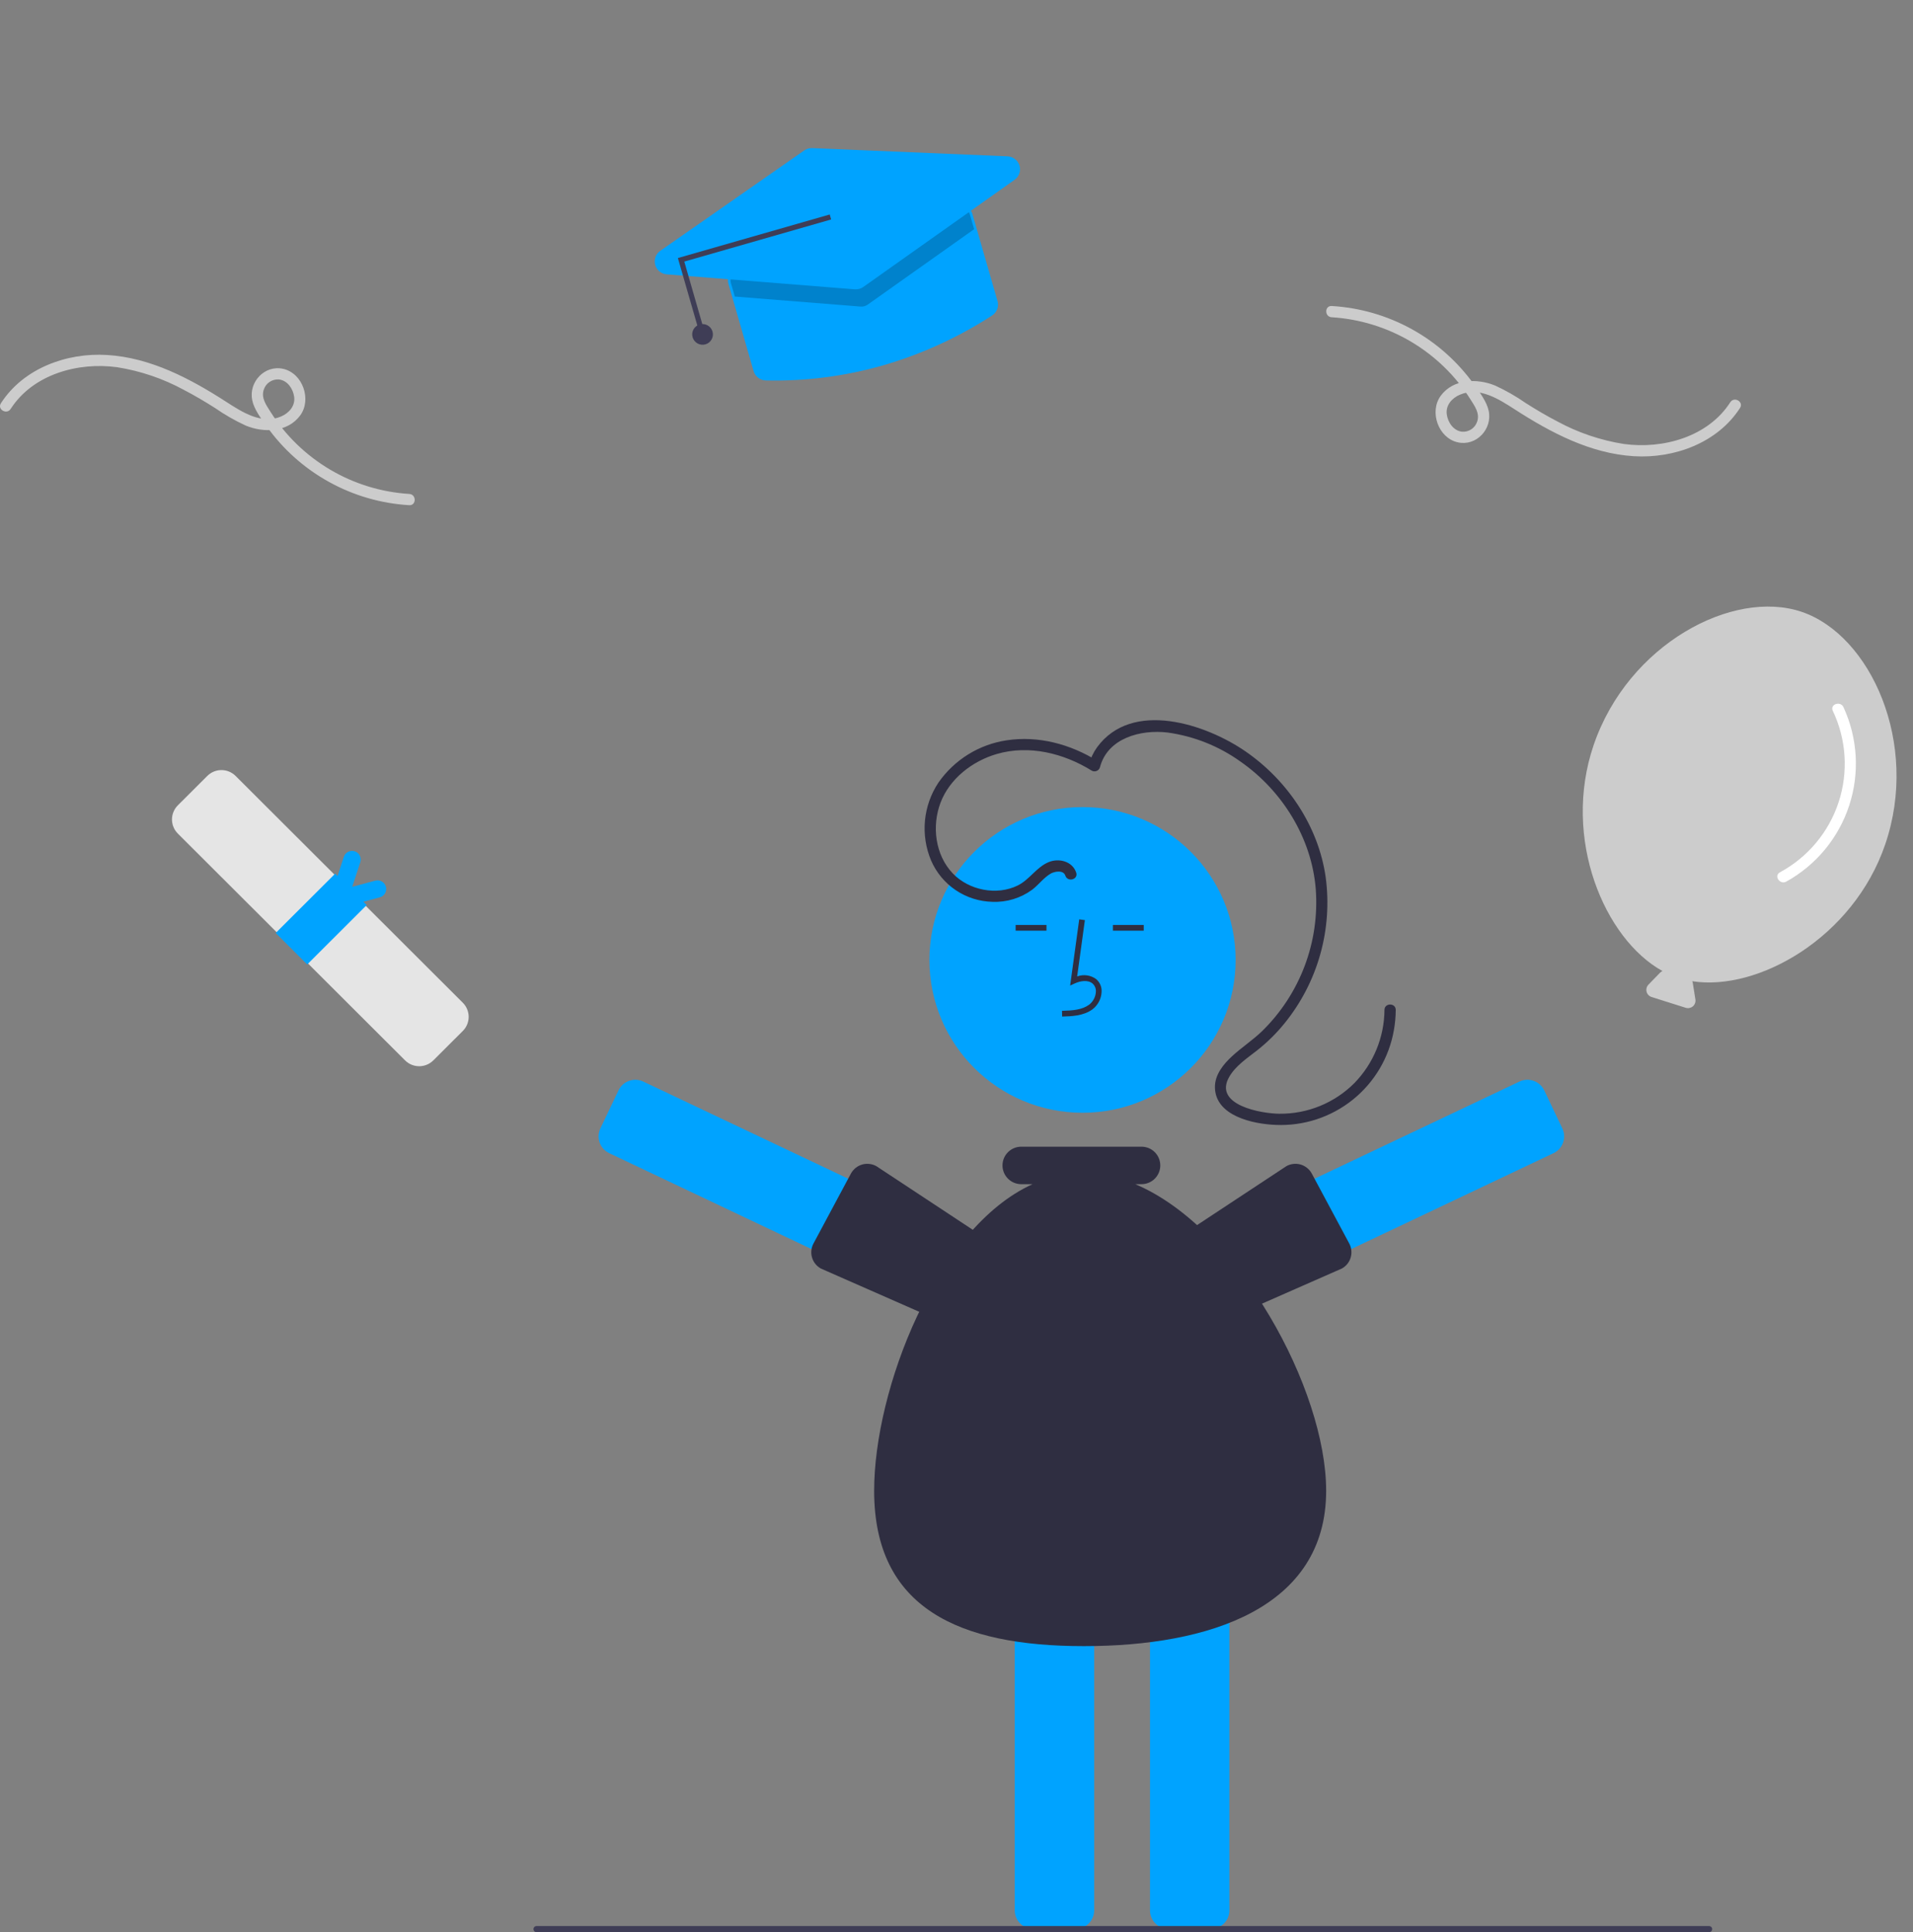
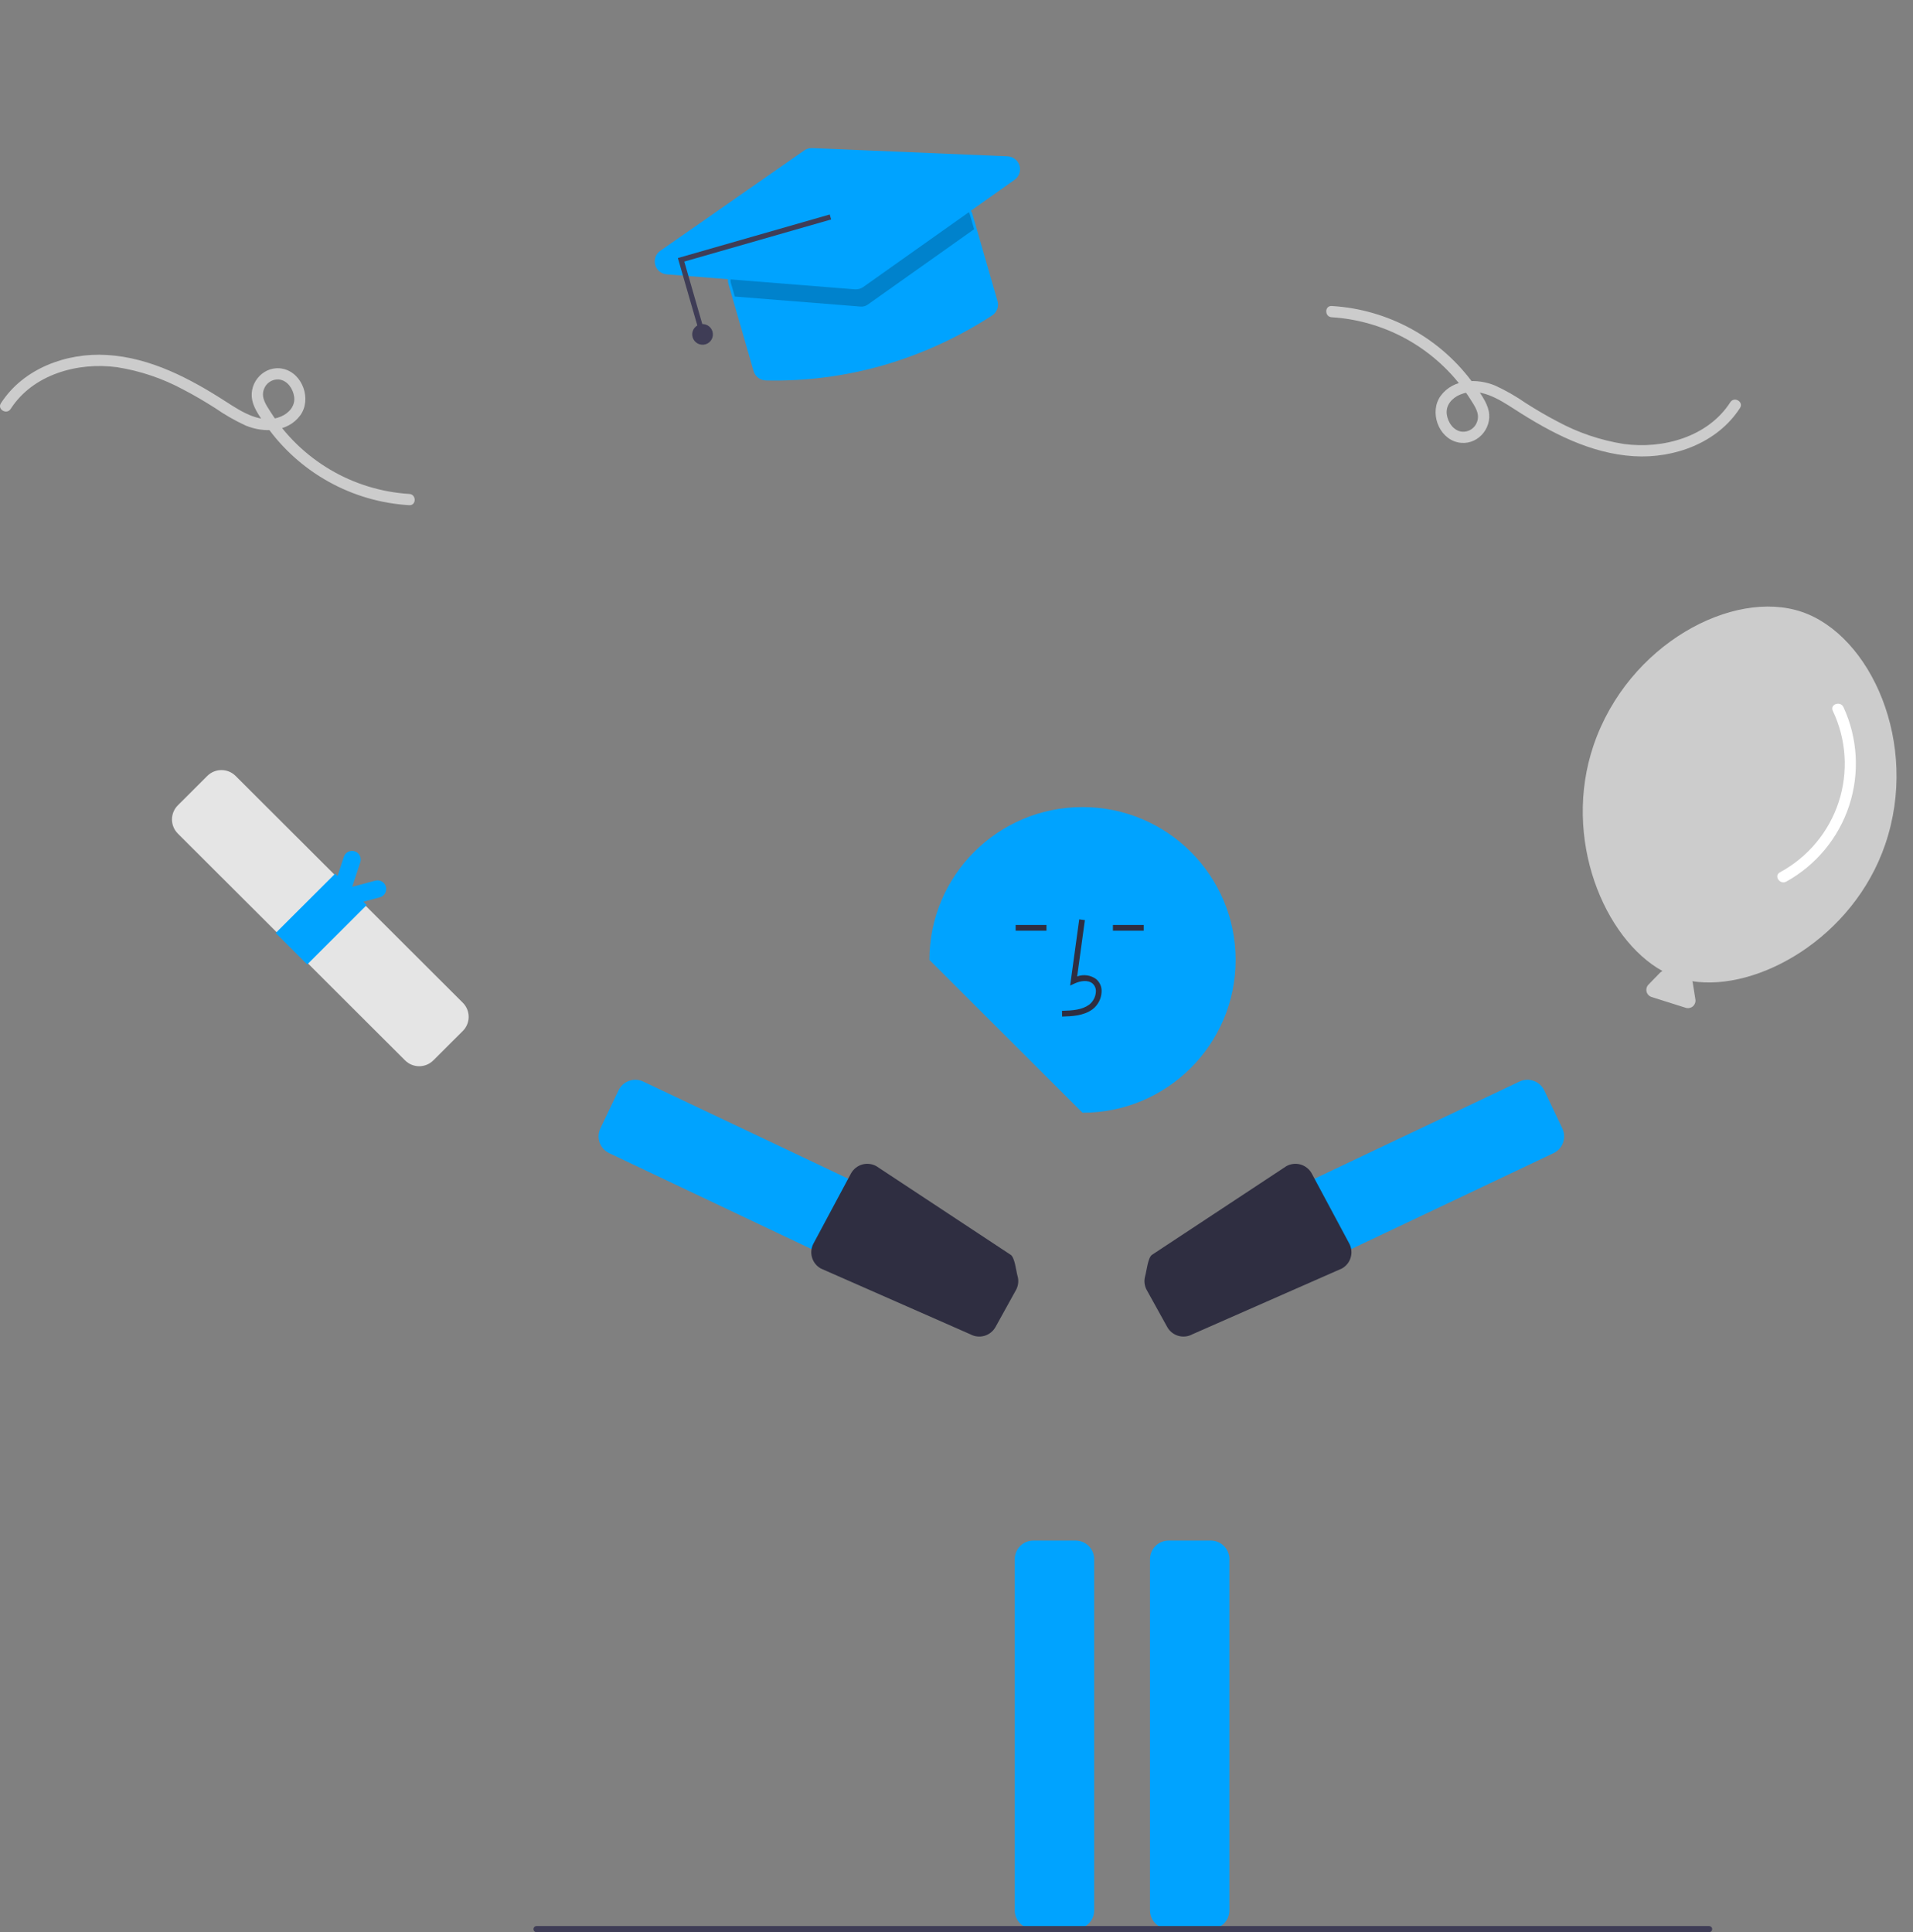
<svg xmlns="http://www.w3.org/2000/svg" width="99" height="100" viewBox="0 0 99 100" fill="none">
  <rect x="0" y="0" width="99" height="100" fill="#808080" stroke="none" />
  <g clip-path="url(#clip0_303_1516)">
    <path d="M12.191 40.157C11.997 39.964 11.734 39.855 11.46 39.855C11.186 39.855 10.923 39.964 10.729 40.157L9.202 41.681C9.009 41.875 8.9 42.137 8.9 42.411C8.9 42.684 9.009 42.947 9.202 43.141L20.963 54.88C21.157 55.074 21.42 55.182 21.694 55.182C21.968 55.182 22.231 55.074 22.425 54.88L23.952 53.356C24.145 53.163 24.254 52.9 24.254 52.627C24.254 52.353 24.145 52.091 23.952 51.897L12.191 40.157Z" fill="#E5E5E5" />
    <path d="M19.971 45.894C19.94 45.779 19.865 45.681 19.762 45.622C19.659 45.563 19.537 45.547 19.422 45.577L18.228 45.897L18.646 44.624C18.683 44.511 18.674 44.389 18.62 44.283C18.567 44.177 18.473 44.096 18.36 44.059C18.247 44.023 18.124 44.032 18.018 44.085C17.912 44.139 17.831 44.232 17.794 44.345L17.469 45.336L17.347 45.214L14.268 48.287L15.898 49.915L18.977 46.841L18.805 46.669L19.654 46.442C19.769 46.411 19.867 46.336 19.926 46.233C19.986 46.13 20.002 46.008 19.971 45.894Z" fill="#00A3FF" />
    <path d="M97.565 43.693C99.346 38.467 96.802 32.875 93.243 31.667C89.685 30.458 84.252 33.34 82.471 38.567C80.823 43.404 83.04 48.606 86.036 50.255C85.991 50.275 85.95 50.302 85.915 50.336L85.31 50.959C85.263 51.007 85.23 51.065 85.213 51.129C85.196 51.193 85.196 51.26 85.212 51.325C85.228 51.389 85.26 51.448 85.306 51.496C85.351 51.544 85.408 51.58 85.472 51.6L87.238 52.158C87.301 52.178 87.368 52.181 87.433 52.168C87.498 52.154 87.558 52.125 87.609 52.082C87.659 52.039 87.697 51.983 87.72 51.921C87.743 51.859 87.749 51.792 87.739 51.727L87.603 50.87C87.598 50.84 87.589 50.811 87.576 50.783C90.964 51.317 95.913 48.541 97.565 43.693Z" fill="#CCCCCC" />
    <path d="M94.849 36.788C95.553 38.266 95.661 39.957 95.152 41.513C94.642 43.069 93.554 44.37 92.111 45.148C91.783 45.329 92.115 45.808 92.441 45.628C93.985 44.773 95.148 43.367 95.697 41.693C96.246 40.018 96.14 38.198 95.401 36.598C95.245 36.26 94.692 36.447 94.849 36.788Z" fill="white" />
    <path d="M45.697 18.91C43.725 19.474 41.679 19.737 39.628 19.69C39.485 19.686 39.347 19.636 39.234 19.548C39.121 19.461 39.039 19.34 38.999 19.203L37.698 14.691C37.649 14.521 37.67 14.338 37.756 14.182C37.842 14.027 37.986 13.912 38.157 13.863L49.493 10.612C49.663 10.563 49.847 10.584 50.002 10.67C50.158 10.756 50.273 10.9 50.322 11.07L51.622 15.579C51.662 15.718 51.656 15.865 51.606 16C51.555 16.135 51.463 16.25 51.342 16.328C49.597 17.461 47.696 18.331 45.697 18.91Z" fill="#00A3FF" />
    <path opacity="0.2" d="M50.194 11.107L50.412 11.862L44.897 15.771C44.793 15.843 44.668 15.877 44.542 15.867L38.027 15.348L37.827 14.655C37.788 14.519 37.805 14.372 37.874 14.248C37.942 14.124 38.057 14.032 38.194 13.992L49.531 10.741C49.667 10.702 49.814 10.719 49.938 10.787C50.063 10.856 50.155 10.971 50.194 11.107Z" fill="black" />
    <path d="M44.475 14.95C44.397 14.972 44.317 14.98 44.236 14.974L34.501 14.198C34.363 14.187 34.232 14.134 34.126 14.046C34.019 13.958 33.943 13.839 33.907 13.706C33.87 13.573 33.876 13.432 33.923 13.302C33.97 13.172 34.056 13.06 34.169 12.982L41.621 7.785C41.742 7.702 41.886 7.66 42.033 7.665L52.145 8.091C52.285 8.097 52.419 8.147 52.529 8.233C52.64 8.319 52.72 8.437 52.76 8.571C52.8 8.705 52.797 8.847 52.751 8.979C52.705 9.111 52.619 9.226 52.505 9.306L44.677 14.852C44.616 14.896 44.547 14.929 44.475 14.95Z" fill="#00A3FF" />
    <path d="M36.414 17.013L36.157 17.087L35.081 13.355L42.939 11.101L43.013 11.358L35.413 13.538L36.414 17.013Z" fill="#3F3D56" />
    <path d="M36.507 17.822C36.791 17.74 36.955 17.443 36.873 17.159C36.791 16.875 36.494 16.711 36.21 16.792C35.925 16.874 35.761 17.17 35.843 17.455C35.925 17.739 36.222 17.903 36.507 17.822Z" fill="#3F3D56" />
-     <path d="M56.022 57.59C60.398 57.59 63.945 54.049 63.945 49.68C63.945 45.312 60.398 41.77 56.022 41.77C51.645 41.77 48.098 45.312 48.098 49.68C48.098 54.049 51.645 57.59 56.022 57.59Z" fill="#00A3FF" />
+     <path d="M56.022 57.59C60.398 57.59 63.945 54.049 63.945 49.68C63.945 45.312 60.398 41.77 56.022 41.77C51.645 41.77 48.098 45.312 48.098 49.68Z" fill="#00A3FF" />
    <path d="M55.661 99.833H53.476C53.221 99.832 52.977 99.731 52.796 99.551C52.616 99.371 52.514 99.127 52.514 98.872V80.692C52.514 80.437 52.616 80.193 52.796 80.013C52.977 79.833 53.221 79.731 53.476 79.731H55.661C55.917 79.731 56.161 79.833 56.342 80.013C56.522 80.193 56.624 80.437 56.624 80.692V98.872C56.624 99.127 56.522 99.371 56.342 99.551C56.161 99.731 55.917 99.832 55.661 99.833Z" fill="#00A3FF" />
    <path d="M62.661 99.833H60.476C60.221 99.832 59.976 99.731 59.796 99.551C59.615 99.371 59.514 99.127 59.514 98.872V80.692C59.514 80.437 59.615 80.193 59.796 80.013C59.976 79.833 60.221 79.731 60.476 79.731H62.661C62.916 79.731 63.161 79.833 63.341 80.013C63.522 80.193 63.623 80.437 63.623 80.692V98.872C63.623 99.127 63.522 99.371 63.341 99.551C63.161 99.731 62.916 99.832 62.661 99.833Z" fill="#00A3FF" />
    <path d="M50.198 65.055L49.261 67.026C49.151 67.255 48.954 67.433 48.714 67.518C48.474 67.603 48.209 67.59 47.979 67.481L31.527 59.682C31.296 59.573 31.119 59.377 31.033 59.136C30.948 58.897 30.961 58.633 31.07 58.402L32.008 56.432C32.117 56.202 32.314 56.025 32.554 55.94C32.795 55.854 33.059 55.867 33.29 55.976L49.742 63.775C49.972 63.885 50.149 64.081 50.235 64.321C50.321 64.561 50.307 64.825 50.198 65.055Z" fill="#00A3FF" />
    <path d="M52.677 66.111C52.723 66.335 52.688 66.568 52.576 66.768L51.52 68.677C51.397 68.9 51.189 69.065 50.944 69.136C50.699 69.206 50.436 69.177 50.212 69.054L42.481 65.652C42.258 65.529 42.093 65.322 42.022 65.077C41.952 64.833 41.981 64.57 42.104 64.347L44.041 60.729C44.102 60.619 44.185 60.521 44.283 60.443C44.382 60.364 44.496 60.305 44.617 60.27C44.738 60.235 44.865 60.225 44.991 60.239C45.117 60.253 45.238 60.291 45.349 60.352L52.292 64.934C52.517 65.058 52.587 65.791 52.658 66.037C52.666 66.062 52.672 66.087 52.677 66.111Z" fill="#2F2E41" />
    <path d="M62.182 63.775L78.634 55.976C78.864 55.867 79.129 55.854 79.369 55.94C79.61 56.025 79.806 56.202 79.916 56.432L80.853 58.402C80.963 58.633 80.976 58.897 80.89 59.136C80.805 59.377 80.627 59.573 80.397 59.682L63.945 67.481C63.714 67.59 63.45 67.603 63.21 67.518C62.969 67.433 62.773 67.255 62.663 67.026L61.725 65.055C61.616 64.825 61.603 64.561 61.689 64.321C61.774 64.081 61.952 63.885 62.182 63.775Z" fill="#00A3FF" />
    <path d="M59.265 66.037C59.337 65.791 59.406 65.058 59.631 64.934L66.575 60.352C66.685 60.291 66.807 60.253 66.933 60.239C67.058 60.225 67.185 60.235 67.307 60.27C67.428 60.305 67.541 60.364 67.64 60.443C67.739 60.521 67.821 60.619 67.882 60.729L69.82 64.347C69.943 64.57 69.972 64.833 69.901 65.077C69.831 65.322 69.666 65.529 69.442 65.652L61.711 69.054C61.488 69.177 61.224 69.206 60.979 69.136C60.734 69.065 60.527 68.9 60.404 68.677L59.347 66.768C59.236 66.568 59.2 66.335 59.247 66.111C59.252 66.087 59.258 66.062 59.265 66.037Z" fill="#2F2E41" />
    <path d="M54.967 52.612L54.959 52.316C55.51 52.301 55.995 52.266 56.36 52C56.464 51.921 56.549 51.819 56.609 51.704C56.67 51.589 56.706 51.461 56.713 51.331C56.719 51.251 56.707 51.171 56.677 51.097C56.648 51.023 56.601 50.957 56.542 50.903C56.3 50.699 55.91 50.765 55.626 50.895L55.381 51.007L55.851 47.58L56.144 47.62L55.744 50.535C55.908 50.475 56.084 50.456 56.257 50.481C56.429 50.506 56.593 50.573 56.733 50.678C56.827 50.76 56.901 50.862 56.949 50.977C56.997 51.092 57.017 51.217 57.008 51.341C57 51.517 56.953 51.688 56.871 51.843C56.789 51.998 56.675 52.133 56.535 52.239C56.066 52.581 55.456 52.598 54.967 52.612Z" fill="#2F2E41" />
    <path d="M59.19 47.871H57.595V48.167H59.19V47.871Z" fill="#2F2E41" />
    <path d="M54.156 47.871H52.561V48.167H54.156V47.871Z" fill="#2F2E41" />
-     <path d="M58.753 61.287H59.073C59.2 61.287 59.327 61.262 59.445 61.213C59.563 61.165 59.671 61.093 59.761 61.003C59.851 60.913 59.923 60.806 59.972 60.688C60.021 60.57 60.046 60.444 60.046 60.316C60.046 60.189 60.021 60.063 59.972 59.945C59.923 59.827 59.851 59.72 59.761 59.63C59.671 59.54 59.563 59.468 59.445 59.419C59.327 59.371 59.2 59.346 59.073 59.346H52.851C52.593 59.346 52.346 59.449 52.164 59.631C51.982 59.813 51.88 60.059 51.88 60.316C51.88 60.574 51.982 60.82 52.164 61.002C52.346 61.184 52.593 61.286 52.851 61.287H53.435C48.442 63.555 45.238 71.931 45.238 77.152C45.238 83.233 49.635 85.195 56.094 85.195C62.554 85.195 68.63 83.233 68.63 77.152C68.63 71.931 64.117 63.555 58.753 61.287Z" fill="#2F2E41" />
-     <path d="M55.695 45.163C55.502 44.577 54.806 44.398 54.27 44.618C53.641 44.877 53.285 45.519 52.678 45.823C51.586 46.368 50.137 46.075 49.305 45.201C48.394 44.244 48.215 42.752 48.673 41.544C49.147 40.295 50.322 39.391 51.581 39.024C53.253 38.536 55.047 38.984 56.496 39.883C56.534 39.906 56.578 39.918 56.622 39.921C56.666 39.924 56.711 39.917 56.752 39.9C56.794 39.884 56.83 39.858 56.86 39.825C56.89 39.792 56.912 39.752 56.924 39.709C57.322 38.19 59.041 37.748 60.421 37.911C61.784 38.099 63.08 38.615 64.198 39.416C66.356 40.919 67.878 43.367 68.091 46.003C68.193 47.359 67.998 48.721 67.518 49.993C67.037 51.266 66.285 52.418 65.312 53.369C64.825 53.838 64.258 54.206 63.762 54.663C63.31 55.079 62.865 55.627 62.874 56.274C62.895 57.763 64.858 58.174 66.019 58.219C67.462 58.283 68.878 57.821 70.003 56.919C71.129 56.016 71.887 54.736 72.135 53.316C72.197 52.971 72.229 52.621 72.231 52.27C72.233 51.895 71.649 51.894 71.648 52.27C71.637 53.685 71.079 55.041 70.09 56.056C69.582 56.564 68.978 56.967 68.312 57.239C67.646 57.511 66.932 57.648 66.213 57.641C65.285 57.636 62.772 57.197 63.614 55.733C63.944 55.16 64.535 54.77 65.044 54.372C65.574 53.956 66.055 53.482 66.478 52.959C67.33 51.908 67.959 50.695 68.324 49.393C68.69 48.092 68.785 46.729 68.604 45.389C68.228 42.764 66.633 40.391 64.463 38.893C62.398 37.466 58.58 36.205 56.774 38.676C56.583 38.941 56.443 39.239 56.362 39.555L56.79 39.381C55.395 38.514 53.731 38.064 52.091 38.315C51.385 38.421 50.708 38.67 50.102 39.046C49.496 39.422 48.973 39.918 48.565 40.503C48.174 41.092 47.935 41.767 47.868 42.47C47.802 43.173 47.91 43.881 48.184 44.532C48.453 45.156 48.895 45.689 49.458 46.069C50.022 46.449 50.682 46.659 51.362 46.674C52.098 46.704 52.822 46.482 53.416 46.047C53.748 45.794 54.003 45.436 54.363 45.22C54.569 45.097 55.032 45.011 55.133 45.318C55.25 45.672 55.813 45.52 55.695 45.163Z" fill="#2F2E41" />
    <path d="M68.916 16.419C70.364 16.51 71.769 16.942 73.016 17.68C74.264 18.418 75.319 19.44 76.094 20.663C76.312 21.01 76.595 21.391 76.445 21.818C76.392 21.982 76.286 22.123 76.143 22.218C76 22.314 75.828 22.358 75.657 22.343C75.213 22.289 74.927 21.856 74.872 21.441C74.81 20.971 75.143 20.601 75.554 20.426C76.558 19.999 77.57 20.659 78.388 21.186C80.251 22.388 82.3 23.474 84.558 23.611C86.647 23.738 88.887 22.92 90.049 21.112C90.252 20.795 89.747 20.503 89.545 20.818C88.393 22.611 86.063 23.255 84.038 22.978C82.831 22.788 81.666 22.393 80.592 21.81C80.036 21.522 79.496 21.202 78.967 20.866C78.463 20.515 77.93 20.21 77.372 19.954C76.443 19.573 75.212 19.602 74.562 20.48C73.957 21.299 74.425 22.662 75.438 22.892C76.398 23.11 77.24 22.209 77.042 21.266C76.941 20.784 76.577 20.312 76.296 19.918C75.45 18.73 74.348 17.747 73.07 17.04C71.793 16.334 70.374 15.923 68.916 15.837C68.541 15.818 68.542 16.4 68.916 16.419Z" fill="#CCCCCC" />
    <path d="M21.18 25.564C19.733 25.473 18.327 25.041 17.08 24.303C15.832 23.565 14.777 22.543 14.002 21.32C13.784 20.973 13.501 20.592 13.651 20.165C13.704 20.001 13.81 19.86 13.953 19.765C14.096 19.669 14.268 19.625 14.439 19.639C14.883 19.693 15.169 20.127 15.224 20.541C15.286 21.012 14.953 21.382 14.542 21.557C13.538 21.984 12.525 21.324 11.708 20.797C9.845 19.595 7.795 18.509 5.538 18.372C3.449 18.245 1.209 19.063 0.047 20.871C-0.156 21.187 0.349 21.48 0.551 21.165C1.703 19.372 4.033 18.728 6.058 19.005C7.265 19.195 8.43 19.59 9.504 20.173C10.06 20.461 10.6 20.781 11.129 21.117C11.633 21.467 12.166 21.773 12.724 22.029C13.653 22.41 14.884 22.381 15.534 21.503C16.139 20.684 15.671 19.321 14.658 19.09C13.697 18.872 12.856 19.774 13.054 20.717C13.155 21.199 13.519 21.671 13.8 22.065C14.646 23.253 15.748 24.236 17.026 24.942C18.303 25.649 19.722 26.06 21.18 26.146C21.555 26.165 21.554 25.582 21.18 25.564Z" fill="#CCCCCC" />
    <path d="M88.447 100H27.767C27.725 100 27.684 99.983 27.655 99.954C27.625 99.924 27.608 99.883 27.608 99.841C27.608 99.799 27.625 99.758 27.655 99.729C27.684 99.699 27.725 99.682 27.767 99.682H88.447C88.489 99.682 88.53 99.699 88.56 99.729C88.59 99.758 88.606 99.799 88.606 99.841C88.606 99.883 88.59 99.924 88.56 99.954C88.53 99.983 88.489 100 88.447 100Z" fill="#3F3D56" />
  </g>
  <defs>
    <clipPath id="clip0_303_1516">
      <rect width="98.148" height="100" fill="white" />
    </clipPath>
  </defs>
</svg>